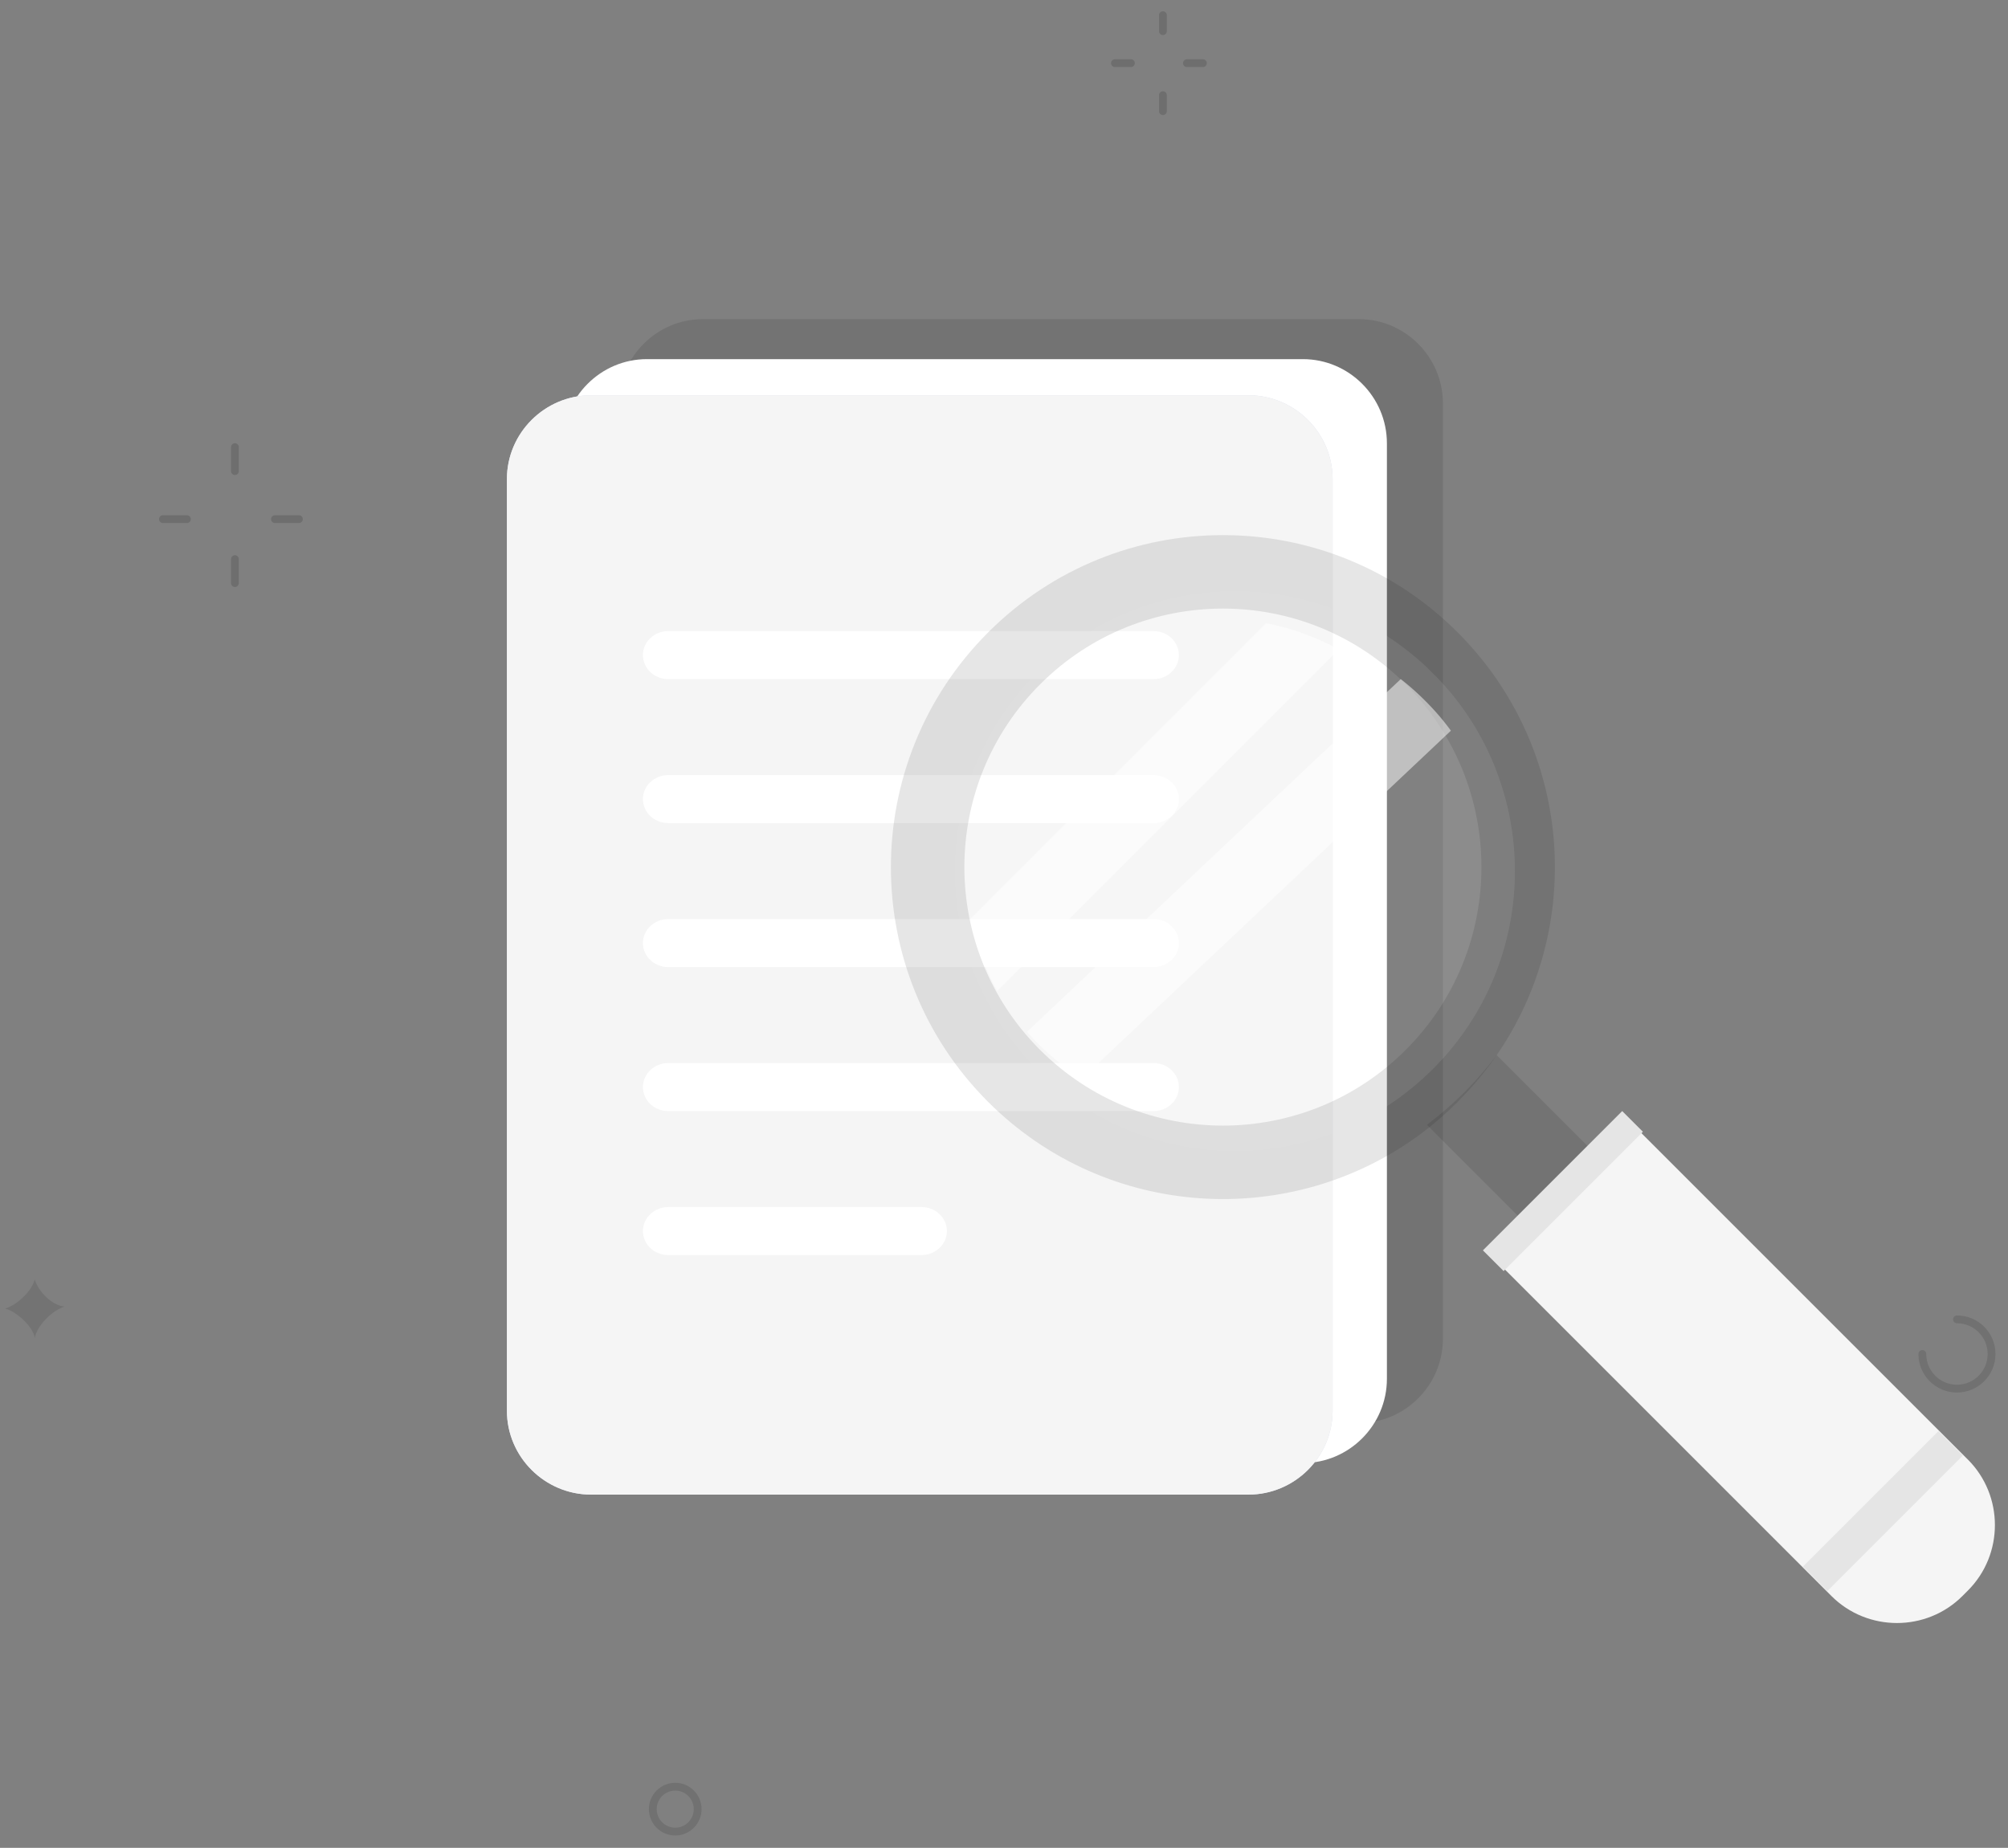
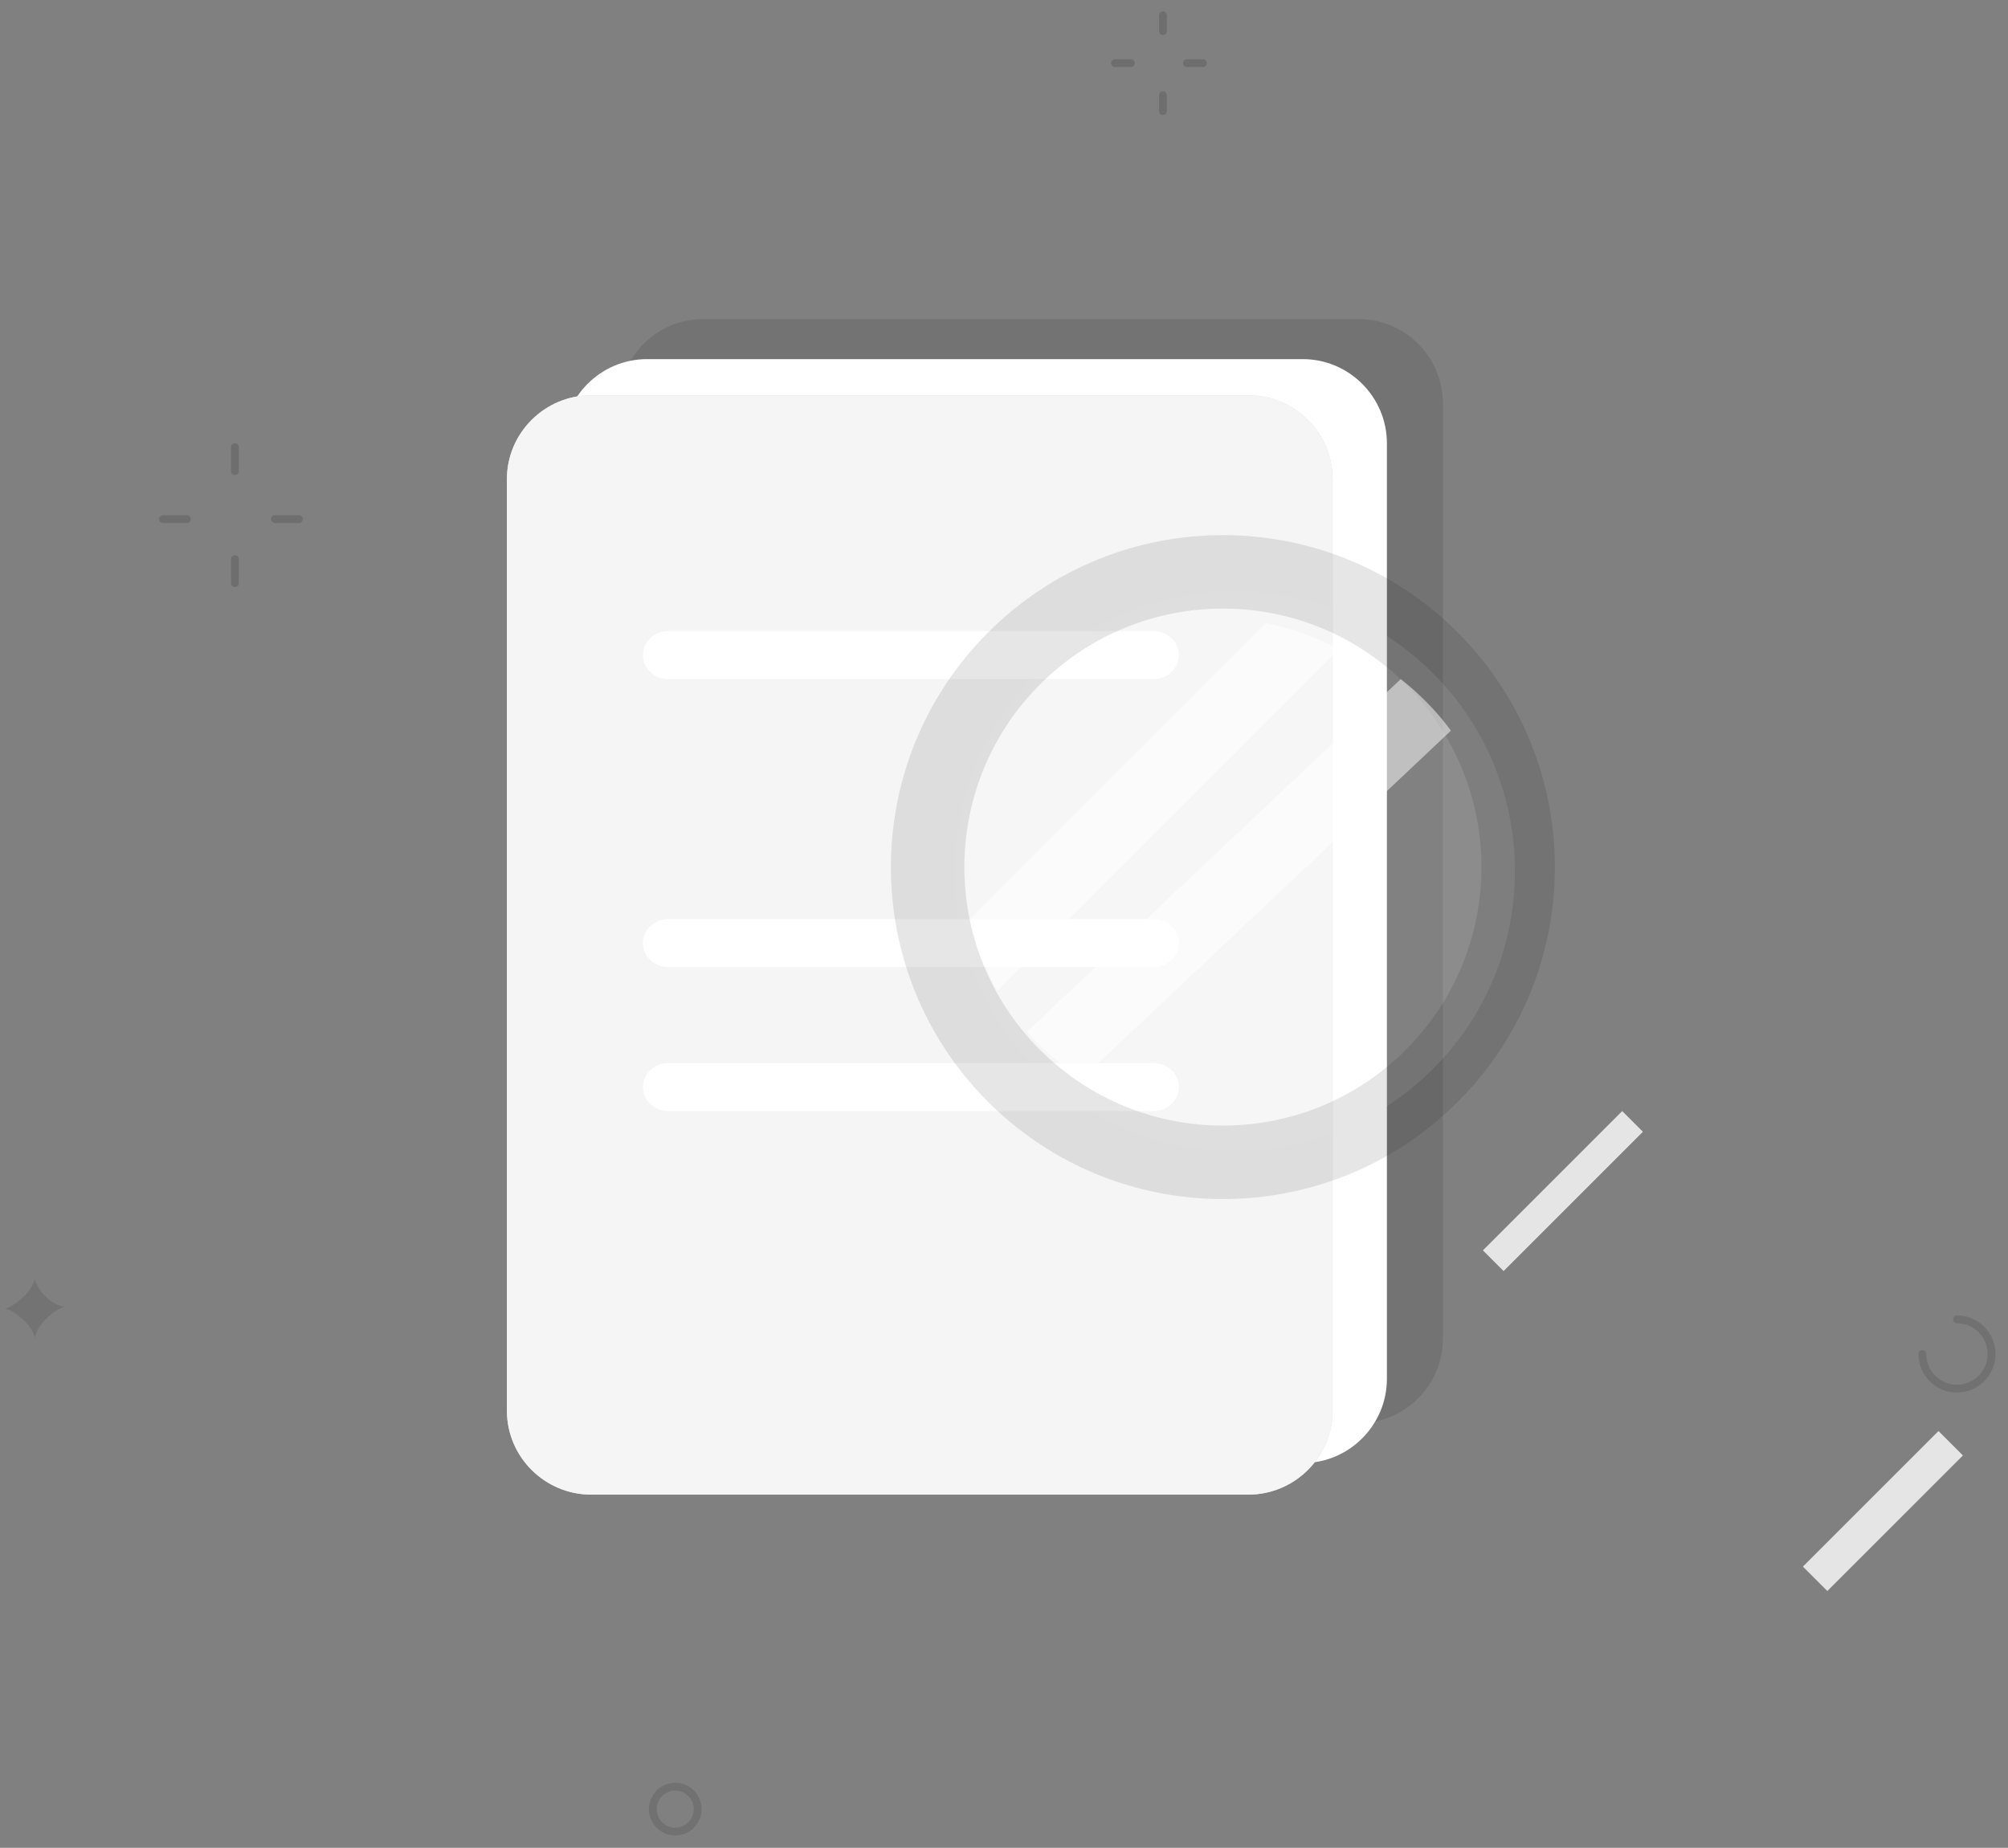
<svg xmlns="http://www.w3.org/2000/svg" width="753" height="693" viewBox="0 0 753 693" fill="none">
  <rect x="0" y="0" width="753" height="693" fill="#808080" stroke="none" />
  <g id="No Results">
    <g id="circle">
      <path id="Stroke 13" d="M436.096 5.687V11.687" stroke="black" stroke-opacity="0.14" stroke-width="2.921" stroke-linecap="round" />
      <path id="Stroke 15" d="M418.096 23.686H424.096" stroke="black" stroke-opacity="0.14" stroke-width="2.921" stroke-linecap="round" />
      <path id="Stroke 16" d="M436.096 41.687V35.687" stroke="black" stroke-opacity="0.14" stroke-width="2.921" stroke-linecap="round" />
      <path id="Stroke 17" d="M451.096 23.686H445.096" stroke="black" stroke-opacity="0.14" stroke-width="2.921" stroke-linecap="round" />
      <path id="Stroke 18" d="M88.096 167.687V176.687" stroke="black" stroke-opacity="0.14" stroke-width="2.921" stroke-linecap="round" />
      <path id="Stroke 19" d="M61.096 194.687H70.096" stroke="black" stroke-opacity="0.14" stroke-width="2.921" stroke-linecap="round" />
      <path id="Stroke 20" d="M88.096 218.687V209.687" stroke="black" stroke-opacity="0.14" stroke-width="2.921" stroke-linecap="round" />
      <path id="Stroke 21" d="M112.096 194.687H103.096" stroke="black" stroke-opacity="0.14" stroke-width="2.921" stroke-linecap="round" />
      <g id="Group 42">
        <path id="Stroke 22" d="M733.857 494.804C741.026 494.804 746.841 500.62 746.841 507.791C746.841 514.965 741.026 520.778 733.857 520.778C726.688 520.778 720.873 514.965 720.873 507.791" stroke="black" stroke-opacity="0.12" stroke-width="2.921" stroke-linecap="round" />
        <path id="Fill 28" fill-rule="evenodd" clip-rule="evenodd" d="M1.91 490.803C5.766 489.601 11.672 484.888 13.04 479.815C14.28 484.297 19.479 489.601 24.17 490.003C18.89 491.87 13.842 497.427 13.04 501.791C12.495 497.343 5.511 491.45 1.91 490.803Z" fill="black" fill-opacity="0.1" />
        <path id="Stroke 36" fill-rule="evenodd" clip-rule="evenodd" d="M261.626 678.489C261.626 683.139 257.859 686.906 253.211 686.906C248.566 686.906 244.799 683.139 244.799 678.489C244.799 673.84 248.566 670.072 253.211 670.072C257.859 670.072 261.626 673.84 261.626 678.489Z" stroke="black" stroke-opacity="0.12" stroke-width="2.921" stroke-linecap="round" />
      </g>
    </g>
    <g id="search">
      <g id="documents">
        <path id="Fill 1" fill-rule="evenodd" clip-rule="evenodd" d="M509.593 533.687H263.579C246.264 533.687 232.09 519.471 232.09 502.097V151.269C232.09 133.895 246.264 119.687 263.579 119.687H509.593C526.916 119.687 541.09 133.895 541.09 151.269V502.097C541.09 519.471 526.916 533.687 509.593 533.687Z" fill="black" fill-opacity="0.1" />
        <path id="Fill 3" fill-rule="evenodd" clip-rule="evenodd" d="M488.593 548.687H242.579C225.264 548.687 211.09 534.471 211.09 517.097V166.269C211.09 148.895 225.264 134.687 242.579 134.687H488.593C505.916 134.687 520.09 148.895 520.09 166.269V517.097C520.09 534.471 505.916 548.687 488.593 548.687Z" fill="white" />
        <path id="Fill 5" fill-rule="evenodd" clip-rule="evenodd" d="M468.167 560.528H221.644C204.293 560.528 190.09 546.371 190.09 529.069V179.694C190.09 162.392 204.293 148.242 221.644 148.242H468.167C485.525 148.242 499.729 162.392 499.729 179.694V529.069C499.729 546.371 485.525 560.528 468.167 560.528Z" fill="#D8DBEA" />
        <path id="Fill 8" fill-rule="evenodd" clip-rule="evenodd" d="M468.167 560.528H221.644C204.293 560.528 190.09 546.371 190.09 529.069V179.694C190.09 162.392 204.293 148.242 221.644 148.242H468.167C485.525 148.242 499.729 162.392 499.729 179.694V529.069C499.729 546.371 485.525 560.528 468.167 560.528Z" fill="#F5F5F5" />
        <path id="Fill 11" fill-rule="evenodd" clip-rule="evenodd" d="M432.633 254.687H250.546C245.346 254.687 241.09 250.637 241.09 245.69C241.09 240.736 245.346 236.687 250.546 236.687H432.633C437.833 236.687 442.09 240.736 442.09 245.69C442.09 250.637 437.833 254.687 432.633 254.687Z" fill="white" />
-         <path id="Fill 13" fill-rule="evenodd" clip-rule="evenodd" d="M432.633 308.687H250.546C245.346 308.687 241.09 304.637 241.09 299.69C241.09 294.736 245.346 290.687 250.546 290.687H432.633C437.833 290.687 442.09 294.736 442.09 299.69C442.09 304.637 437.833 308.687 432.633 308.687Z" fill="white" />
        <path id="Fill 15" fill-rule="evenodd" clip-rule="evenodd" d="M432.633 362.687H250.546C245.346 362.687 241.09 358.637 241.09 353.69C241.09 348.743 245.346 344.687 250.546 344.687H432.633C437.833 344.687 442.09 348.743 442.09 353.69C442.09 358.637 437.833 362.687 432.633 362.687Z" fill="white" />
        <path id="Fill 17" fill-rule="evenodd" clip-rule="evenodd" d="M432.633 416.687H250.546C245.346 416.687 241.09 412.637 241.09 407.69C241.09 402.736 245.346 398.687 250.546 398.687H432.633C437.833 398.687 442.09 402.736 442.09 407.69C442.09 412.637 437.833 416.687 432.633 416.687Z" fill="white" />
-         <path id="Fill 19" fill-rule="evenodd" clip-rule="evenodd" d="M345.593 470.687H250.587C245.365 470.687 241.09 466.637 241.09 461.69C241.09 456.736 245.365 452.687 250.587 452.687H345.593C350.815 452.687 355.09 456.736 355.09 461.69C355.09 466.637 350.815 470.687 345.593 470.687Z" fill="white" />
      </g>
      <g id="search_2">
        <path id="Fill 21" fill-rule="evenodd" clip-rule="evenodd" d="M537.355 400.897C500.945 437.301 444.577 441.408 403.655 413.301C398.425 409.645 393.447 405.538 388.805 400.897C386.416 398.515 384.164 396.057 382.041 393.469C377.796 388.302 374.078 382.79 371.032 377.096C365.665 367.478 362.015 357.272 360.022 346.722C353.594 313.639 363.206 278.029 388.805 252.442C414.466 226.778 450.082 217.229 483.171 223.595C493.715 225.648 503.93 229.297 513.55 234.602C519.253 237.717 524.689 241.434 529.865 245.678C532.446 247.793 534.904 250.052 537.286 252.442C541.936 257.083 546.104 262.052 549.692 267.289C577.811 308.196 573.696 364.562 537.355 400.897Z" fill="white" fill-opacity="0.1" />
        <path id="Fill 23" fill-rule="evenodd" clip-rule="evenodd" d="M527.166 393.727C489.287 431.614 427.899 431.607 390.013 393.727C352.175 355.89 352.175 294.495 390.062 256.615C427.899 218.778 489.287 218.778 527.124 256.615C565.004 294.495 565.004 355.89 527.166 393.727ZM546.607 237.153C497.985 188.531 419.194 188.531 370.572 237.153C321.957 285.768 321.915 364.608 370.53 413.23C414.782 457.468 484.141 461.457 532.925 425.135C537.69 421.583 542.279 417.6 546.656 413.23C551.026 408.853 555.009 404.264 558.554 399.499C594.876 350.708 590.851 281.398 546.607 237.153Z" fill="black" fill-opacity="0.1" />
-         <path id="Fill 25" fill-rule="evenodd" clip-rule="evenodd" d="M737.956 596.511L735.915 598.553C722.41 612.064 700.296 612.064 686.784 598.553L562.09 473.858L613.262 422.687L737.956 547.381C751.468 560.892 751.468 583 737.956 596.511Z" fill="#F5F5F5" />
-         <path id="Fill 27" fill-rule="evenodd" clip-rule="evenodd" d="M561.242 395.687L598.09 432.534L571.93 458.687L535.09 421.839C539.952 418.214 544.627 414.15 549.101 409.691C553.56 405.231 557.624 400.549 561.242 395.687Z" fill="black" fill-opacity="0.1" />
        <path id="Fill 29" fill-rule="evenodd" clip-rule="evenodd" d="M736.09 545.847L685.244 596.687L676.09 587.526L726.929 536.687L736.09 545.847Z" fill="#E5E5E5" />
        <path id="Fill 31" fill-rule="evenodd" clip-rule="evenodd" d="M616.09 424.447L563.851 476.687L556.09 468.926L608.328 416.687L616.09 424.447Z" fill="#E5E5E5" />
        <path id="Fill 33" fill-rule="evenodd" clip-rule="evenodd" d="M502.09 243.582L373.979 371.687C369.155 363.04 365.874 353.864 364.09 344.38L474.782 233.687C484.26 235.539 493.443 238.813 502.09 243.582Z" fill="white" fill-opacity="0.5" />
        <path id="Fill 35" fill-rule="evenodd" clip-rule="evenodd" d="M544.09 274.032L405.588 404.687C400.629 401.421 395.908 397.746 391.505 393.593C389.239 391.455 387.096 389.262 385.09 386.947L525.278 254.687C527.733 256.586 530.064 258.607 532.324 260.746C536.726 264.899 540.687 269.346 544.09 274.032Z" fill="white" fill-opacity="0.5" />
      </g>
    </g>
  </g>
</svg>